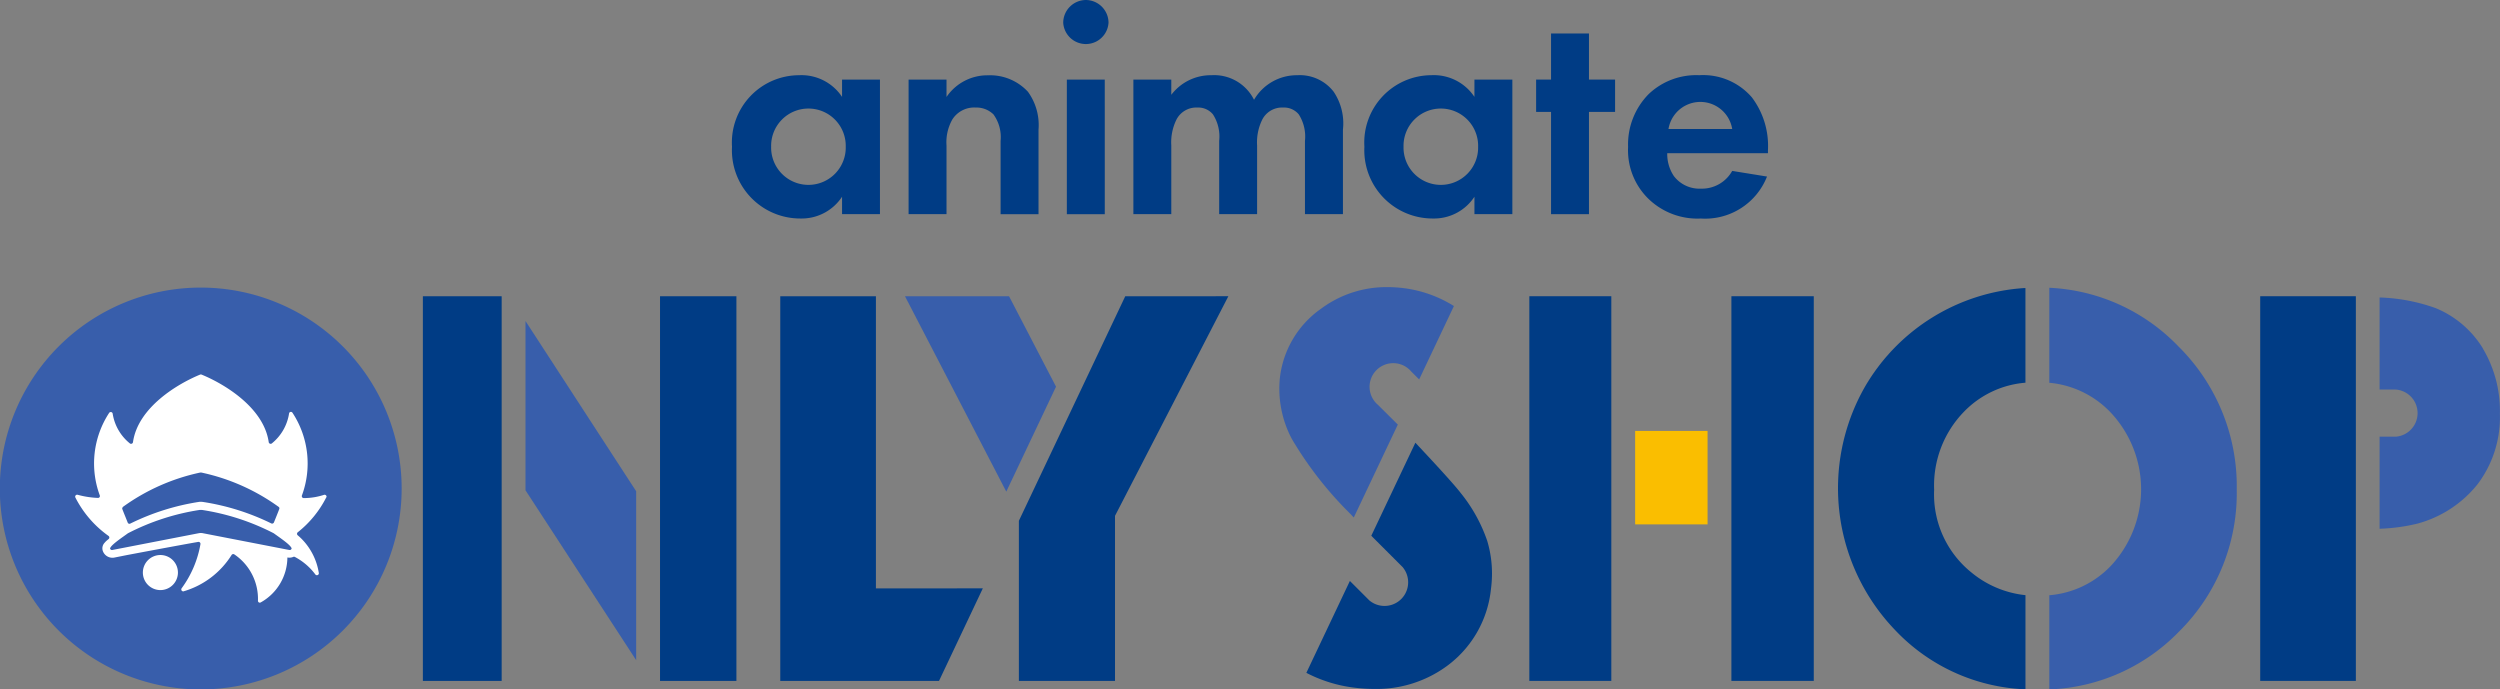
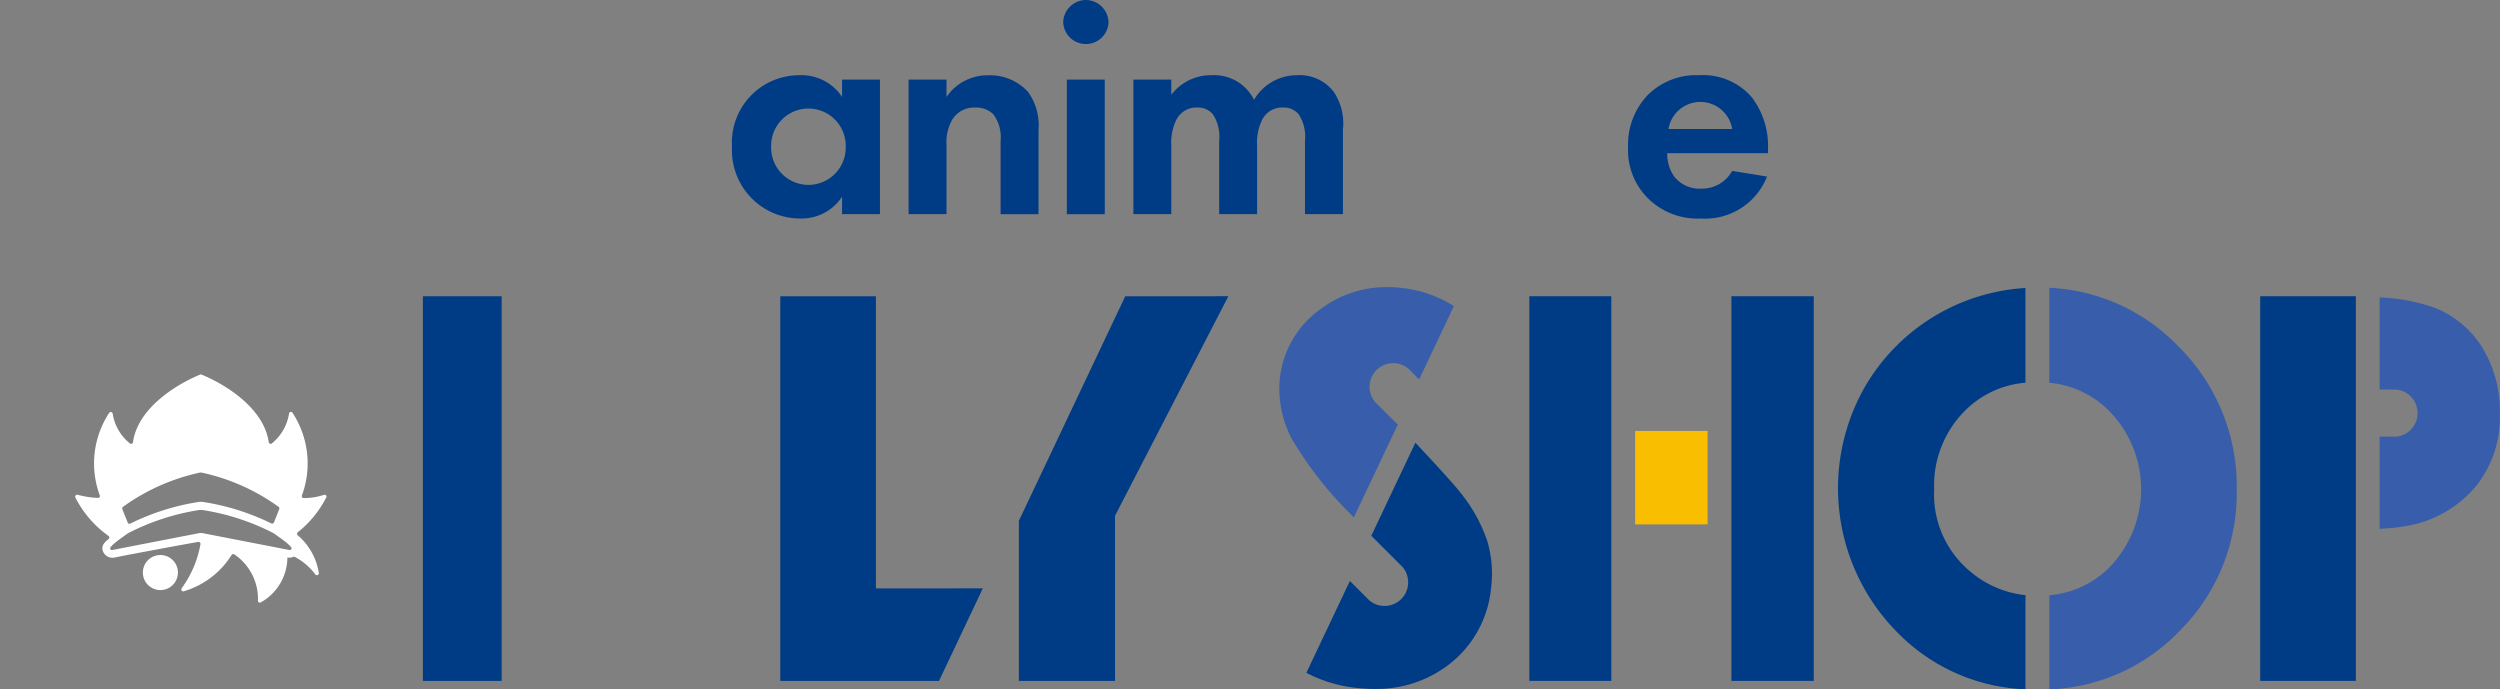
<svg xmlns="http://www.w3.org/2000/svg" height="35" viewBox="0 0 126.919 35" width="126.919">
  <rect x="0" y="0" width="126.919" height="35" fill="#808080" stroke="none" />
  <clipPath id="a">
    <path d="m0 0h126.919v35h-126.919z" />
  </clipPath>
  <g clip-path="url(#a)">
-     <path d="m20.391 30.8a10.2 10.2 0 1 1 -10.2-10.2 10.2 10.2 0 0 1 10.2 10.2" fill="#385eab" transform="translate(0 -6)" />
    <path d="m11.122 39.751a.89.89 0 1 0 .89.89.89.89 0 0 0 -.89-.89" fill="#fff" transform="translate(-2.979 -11.574)" />
    <path d="m18.137 33.061a.1.1 0 0 0 -.114-.132 3.32 3.32 0 0 1 -1.047.168.1.1 0 0 1 -.086-.13 4.684 4.684 0 0 0 -.476-4.2.094.094 0 0 0 -.174.03 2.428 2.428 0 0 1 -.883 1.53.1.1 0 0 1 -.15-.065c-.249-1.772-2.282-2.974-3.41-3.435a.1.1 0 0 0 -.072 0c-1.128.461-3.162 1.663-3.41 3.435a.1.1 0 0 1 -.15.065 2.422 2.422 0 0 1 -.883-1.53.1.1 0 0 0 -.174-.03 4.685 4.685 0 0 0 -.479 4.191.094.094 0 0 1 -.09.13 4.518 4.518 0 0 1 -1.039-.161.1.1 0 0 0 -.113.133 5.382 5.382 0 0 0 1.69 1.96.1.1 0 0 1 .006.151l-.084.07a.917.917 0 0 0 -.123.123.411.411 0 0 0 -.1.393.518.518 0 0 0 .587.361l.637-.127s2.944-.555 3.632-.67a.1.1 0 0 1 .11.108 5.33 5.33 0 0 1 -.958 2.249.1.1 0 0 0 .091.155 4.3 4.3 0 0 0 2.444-1.844.1.1 0 0 1 .136-.037 2.726 2.726 0 0 1 1.205 2.358.094.094 0 0 0 .14.084 2.631 2.631 0 0 0 1.354-2.281h.012a.488.488 0 0 0 .286-.031.09.09 0 0 1 .077 0 3.1 3.1 0 0 1 1.051.9.1.1 0 0 0 .172-.069 3.16 3.16 0 0 0 -.865-1.735c-.067-.068-.138-.133-.211-.195a.1.1 0 0 1 0-.147 5.332 5.332 0 0 0 1.456-1.783m-10.332.494a10.385 10.385 0 0 1 3.93-1.747.12.12 0 0 1 .028 0 .12.12 0 0 1 .028 0 10.385 10.385 0 0 1 3.93 1.747.09.09 0 0 1 .028.1c-.056.149-.2.51-.274.687a.1.1 0 0 1 -.132.049 11.976 11.976 0 0 0 -3.425-1.083 1.207 1.207 0 0 0 -.181-.016.5.5 0 0 0 -.073.007 12.035 12.035 0 0 0 -3.48 1.1.094.094 0 0 1 -.131-.049c-.069-.177-.218-.538-.274-.687a.09.09 0 0 1 .028-.1m8.441 2.175-4.388-.852a.574.574 0 0 0 -.191 0l-4.388.852a.1.1 0 0 1 -.125-.079c.052-.185.635-.566.906-.767a11.826 11.826 0 0 1 3.653-1.187h.1a11.813 11.813 0 0 1 3.653 1.187c.271.2.854.582.907.767a.1.1 0 0 1 -.125.079" fill="#fff" transform="translate(-1.564 -7.81)" />
    <path d="m60.74 36.05v-14.833h-4.856v19.529h8.059l2.225-4.7z" fill="#003c85" transform="translate(-16.272 -6.177)" />
-     <path d="m72.485 25.808-2.385-4.591h-5.283l5.143 9.919z" fill="#385eab" transform="translate(-18.873 -6.177)" />
    <path d="m78.374 21.217-5.4 11.4v8.13h4.88v-8.382l5.755-11.149z" fill="#003c85" transform="translate(-21.248 -6.177)" />
    <path d="m96.629 26.54a1.2 1.2 0 1 1 1.691-1.691l.4.4 1.765-3.726a6.3 6.3 0 0 0 -2.55-.909 6.883 6.883 0 0 0 -.827-.052 5.568 5.568 0 0 0 -3.358 1.089 4.977 4.977 0 0 0 -2.1 3.517 5.444 5.444 0 0 0 .606 3.1 18.578 18.578 0 0 0 2.966 3.8l.179.191 2.236-4.718z" fill="#385eab" transform="translate(-26.673 -5.986)" />
    <path d="m102.737 36.665a7.957 7.957 0 0 0 -1.344-2.413c-.25-.328-.937-1.094-2.1-2.336l-.195-.208-2.238 4.723 1.589 1.589a1.2 1.2 0 0 1 -1.691 1.691l-.985-.985-2.21 4.664a7.115 7.115 0 0 0 2.445.754 8.311 8.311 0 0 0 1.012.064 6.04 6.04 0 0 0 3.658-1.148 5.546 5.546 0 0 0 2.26-3.95 5.785 5.785 0 0 0 -.2-2.446" fill="#003c85" transform="translate(-27.243 -9.232)" />
-     <path d="m43.255 31.635-5.618-8.641v8.593l5.618 8.624z" fill="#385eab" transform="translate(-10.958 -6.695)" />
    <path d="m34.285 21.217h-4v19.529h4z" fill="#003c85" transform="translate(-8.817 -6.177)" />
-     <path d="m47.271 21.217v19.529h3.878v-19.529z" fill="#003c85" transform="translate(-13.763 -6.177)" />
+     <path d="m47.271 21.217v19.529v-19.529z" fill="#003c85" transform="translate(-13.763 -6.177)" />
    <path d="m0 0h4.162v19.529h-4.162z" fill="#003c85" transform="translate(77.641 15.039)" />
    <path d="m120.789 30.863h-3.676v4.745h3.676z" fill="#fabe00" transform="translate(-34.1 -8.986)" />
    <path d="m0 0h4.182v19.529h-4.182z" fill="#003c85" transform="translate(87.899 15.039)" />
    <path d="m141.158 36.222a5.139 5.139 0 0 1 -2.736-1.146 5.084 5.084 0 0 1 -1.9-4.21 5.367 5.367 0 0 1 1.513-3.955 4.886 4.886 0 0 1 3.122-1.475v-4.806h-.042a10.11 10.11 0 0 0 -8.123 5.041 10.39 10.39 0 0 0 1.544 12.319 9.613 9.613 0 0 0 6.584 3.01h.038z" fill="#003c85" transform="translate(-38.33 -6.007)" />
    <path d="m153.318 23.576a9.7 9.7 0 0 0 -6.51-2.964h-.034v4.822a4.9 4.9 0 0 1 3.12 1.513 5.69 5.69 0 0 1 .013 7.773 4.861 4.861 0 0 1 -3.133 1.5v4.78h.031a9.671 9.671 0 0 0 6.55-2.93 9.882 9.882 0 0 0 2.935-7.21 9.986 9.986 0 0 0 -2.972-7.284" fill="#385eab" transform="translate(-42.736 -6.001)" />
    <path d="m0 0h4.856v19.529h-4.856z" fill="#003c85" transform="translate(114.745 15.039)" />
    <path d="m175.682 23.9a5.072 5.072 0 0 0 -2.4-2.053 9.253 9.253 0 0 0 -2.85-.542v4.675h.827a1.2 1.2 0 0 1 0 2.392h-.827v4.675a9.471 9.471 0 0 0 1.913-.259 5.864 5.864 0 0 0 3.052-1.99 5.64 5.64 0 0 0 1.143-3.59 6.2 6.2 0 0 0 -.862-3.307" fill="#385eab" transform="translate(-49.626 -6.203)" />
    <g fill="#003c85">
      <path d="m58.014 5.609h1.924v6.832h-1.924v-.884a2.453 2.453 0 0 1 -2.1 1.105 3.467 3.467 0 0 1 -3.487-3.646 3.417 3.417 0 0 1 3.393-3.628 2.475 2.475 0 0 1 2.194 1.1zm-3.6 3.408a1.894 1.894 0 1 0 3.787 0 1.894 1.894 0 1 0 -3.787 0" transform="translate(-15.265 -1.569)" />
      <path d="m65.075 5.608h1.925v.883a2.51 2.51 0 0 1 2.114-1.1 2.613 2.613 0 0 1 2.02.836 2.877 2.877 0 0 1 .537 1.925v4.292h-1.925v-3.727a1.958 1.958 0 0 0 -.363-1.342 1.234 1.234 0 0 0 -.9-.347 1.312 1.312 0 0 0 -1.184.6 2.346 2.346 0 0 0 -.299 1.325v3.487h-1.925z" transform="translate(-18.948 -1.568)" />
      <path d="m77.295 0a1.159 1.159 0 0 1 1.152 1.152 1.152 1.152 0 0 1 -2.3 0 1.159 1.159 0 0 1 1.148-1.152m.962 10.873h-1.926v-6.833h1.925z" transform="translate(-22.17)" />
      <path d="m81.175 5.608h1.925v.773a2.513 2.513 0 0 1 2.036-.994 2.259 2.259 0 0 1 2.164 1.247 2.514 2.514 0 0 1 2.194-1.247 2.169 2.169 0 0 1 1.847.836 2.871 2.871 0 0 1 .473 1.925v4.292h-1.928v-3.723a2.081 2.081 0 0 0 -.315-1.342.968.968 0 0 0 -.789-.347 1.129 1.129 0 0 0 -1.058.6 2.6 2.6 0 0 0 -.268 1.325v3.487h-1.925v-3.723a2.075 2.075 0 0 0 -.316-1.342.968.968 0 0 0 -.789-.347 1.131 1.131 0 0 0 -1.058.6 2.6 2.6 0 0 0 -.268 1.325v3.487h-1.925z" transform="translate(-23.636 -1.568)" />
-       <path d="m103.307 5.609h1.925v6.832h-1.925v-.884a2.453 2.453 0 0 1 -2.1 1.105 3.467 3.467 0 0 1 -3.487-3.646 3.417 3.417 0 0 1 3.392-3.629 2.475 2.475 0 0 1 2.194 1.1zm-3.6 3.408a1.894 1.894 0 1 0 3.787 0 1.894 1.894 0 1 0 -3.787 0" transform="translate(-28.453 -1.569)" />
-       <path d="m112.7 6.381v5.192h-1.925v-5.192h-.758v-1.641h.758v-2.34h1.925v2.34h1.326v1.641z" transform="translate(-32.032 -.7)" />
      <path d="m123.659 10.531a3.375 3.375 0 0 1 -3.361 2.131 3.575 3.575 0 0 1 -2.619-.963 3.443 3.443 0 0 1 -1.073-2.667 3.64 3.64 0 0 1 1.041-2.683 3.5 3.5 0 0 1 2.572-.963 3.265 3.265 0 0 1 2.667 1.12 4.087 4.087 0 0 1 .821 2.683v.158h-5.113a2.014 2.014 0 0 0 .331 1.152 1.627 1.627 0 0 0 1.373.646 1.762 1.762 0 0 0 1.594-.9zm-1.767-2.414a1.639 1.639 0 0 0 -3.235 0z" transform="translate(-33.952 -1.568)" />
    </g>
  </g>
</svg>